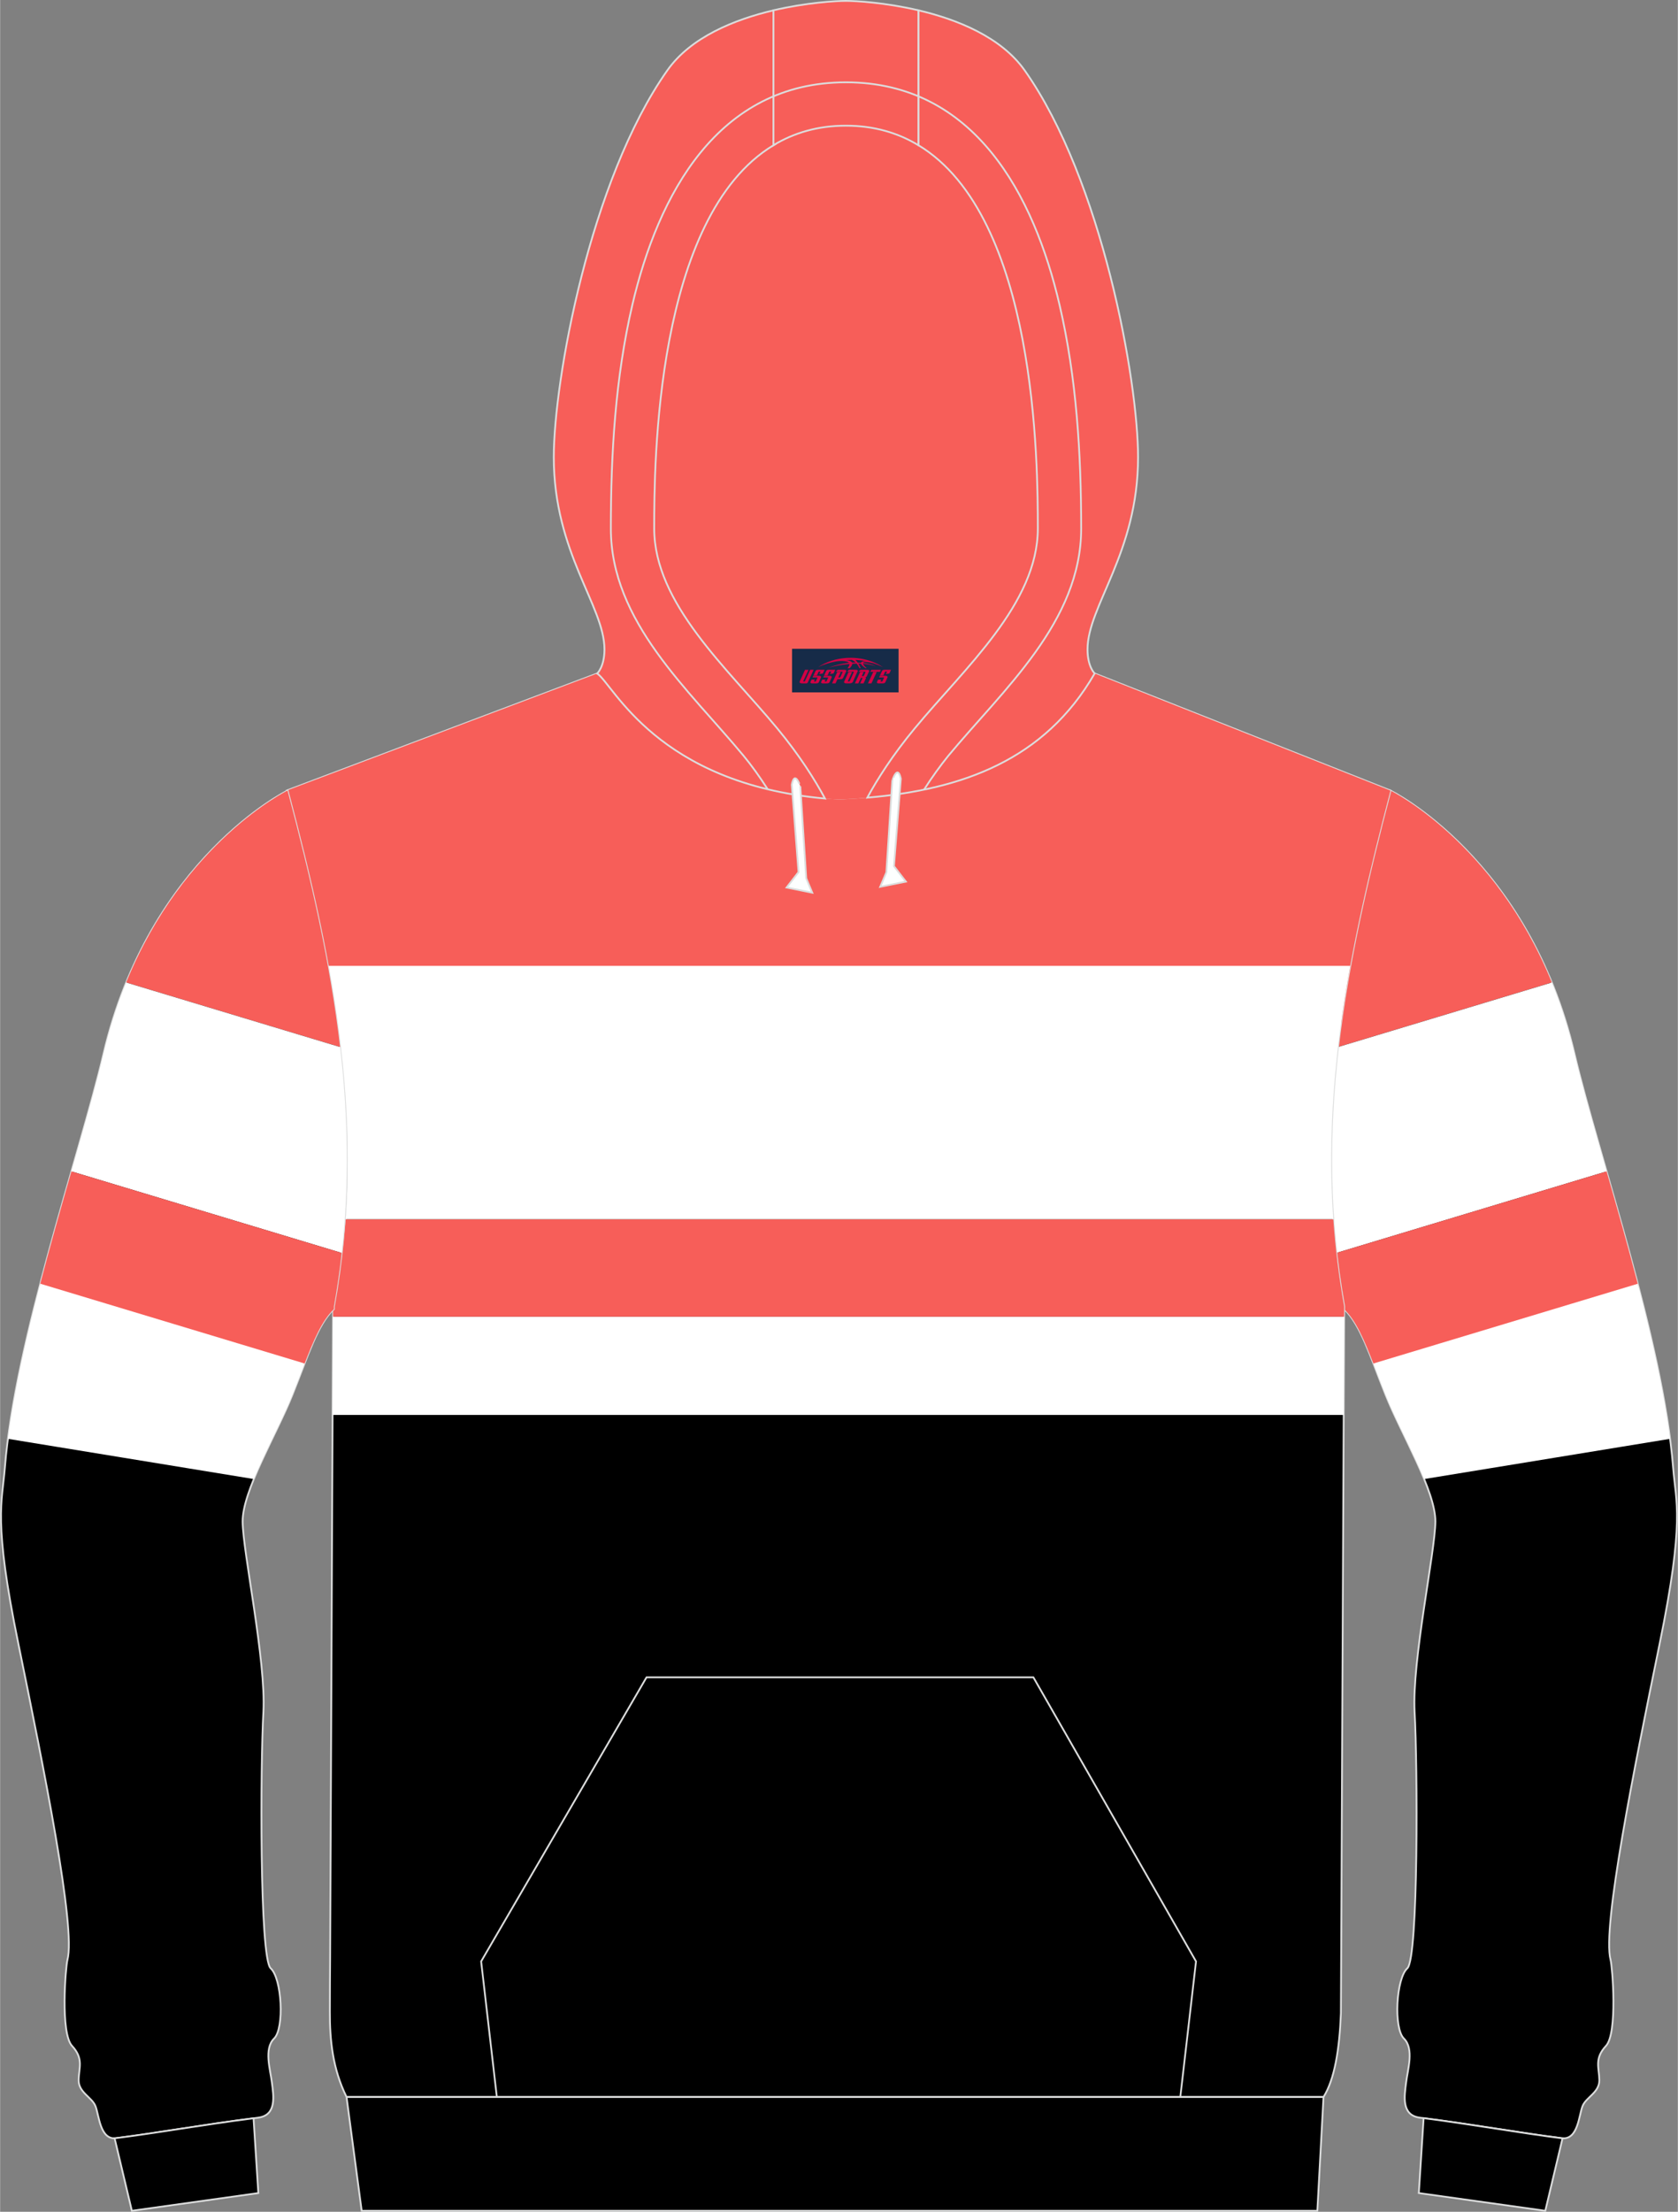
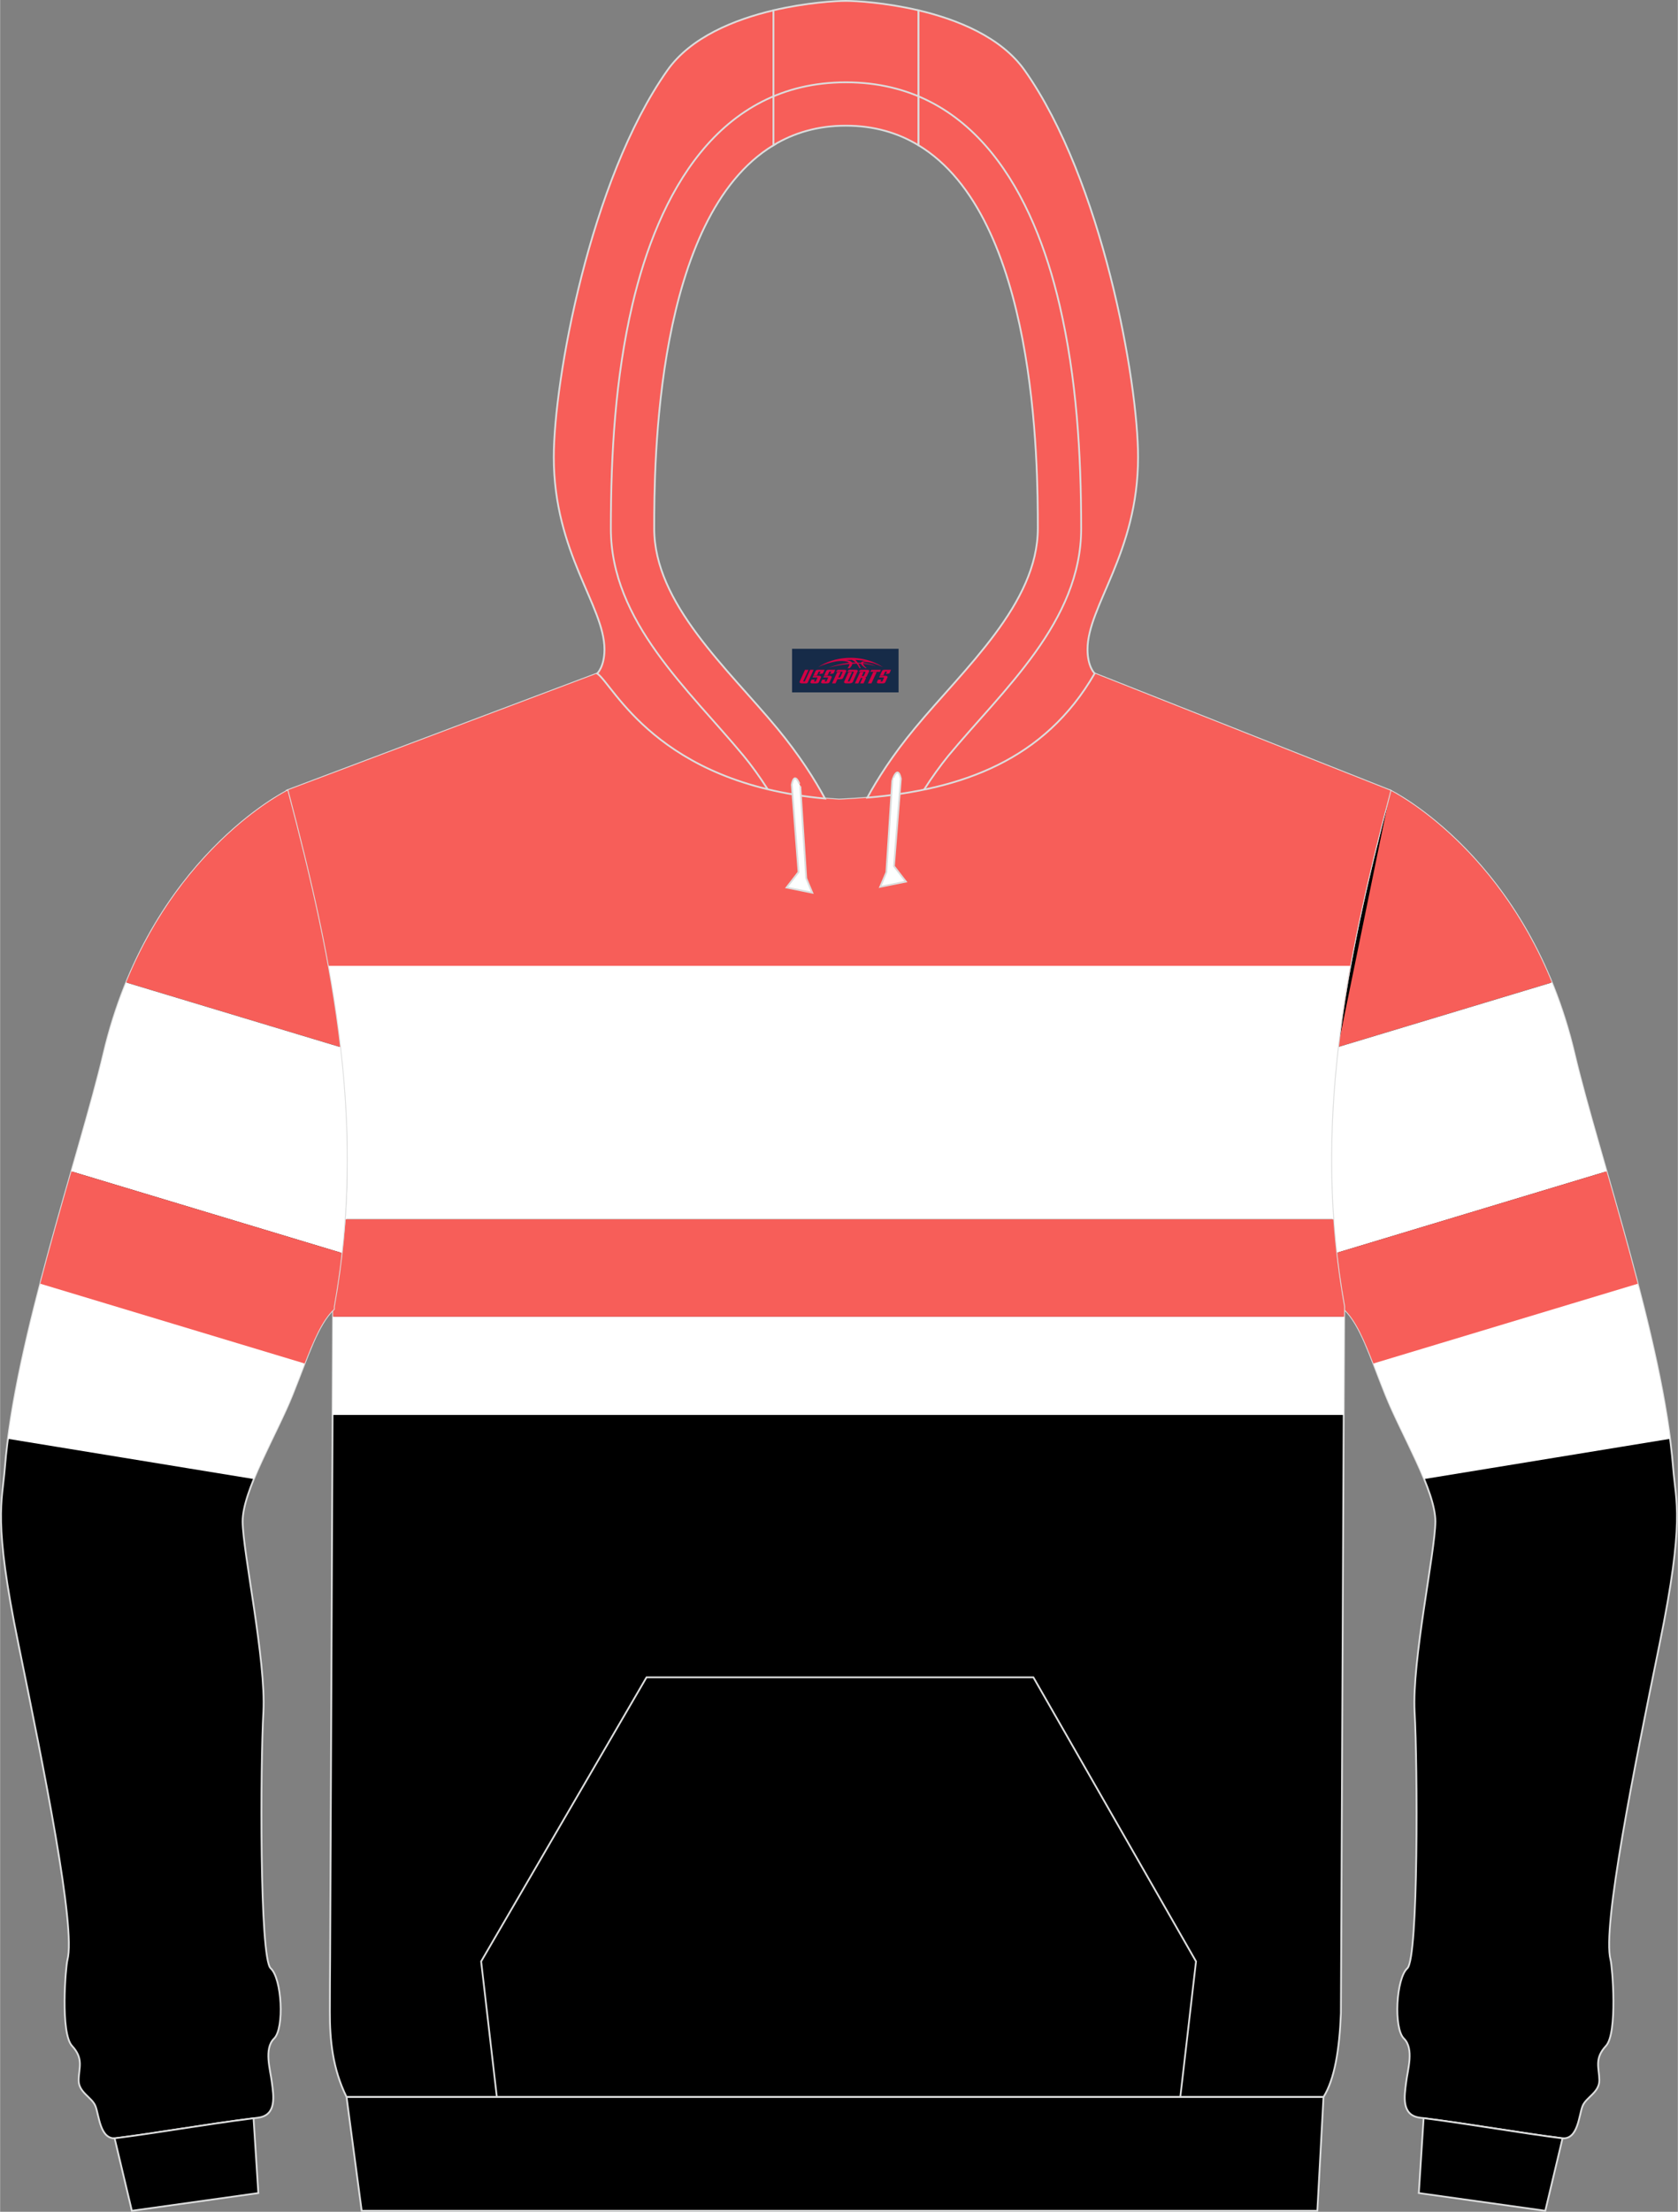
<svg xmlns="http://www.w3.org/2000/svg" version="1.1" id="图层_1" x="0px" y="0px" width="378px" height="498px" viewBox="0 0 378.09 498.19" enable-background="new 0 0 378.09 498.19" xml:space="preserve">
  <rect x="0" y="0" width="378.09" height="498.19" fill="#808080" stroke="none" />
  <g>
    <path fill-rule="evenodd" clip-rule="evenodd" stroke="#DCDDDD" stroke-width="0.4" stroke-miterlimit="22.926" d="M373.96,370.34   c-5.72,27.98-12.97,63.83-11.04,71.11c0.41,1.58,1.64,16.5-1.04,19.38c-2.69,2.91-1.52,4.94-1.49,7.72s-3,3.83-3.79,5.85   c-0.82,2.06-1.01,7.66-4.65,7.22c-9.55-1.2-20.21-3.13-31.98-4.62c-4.27-0.54-3.51-4.91-3.13-7.88c0.35-2.94,1.87-7.66-0.51-9.97   c-2.34-2.34-1.74-13.52,0.79-15.8c2.53-2.31,2.31-46.13,1.64-57.72c-0.63-11.56,4.62-35.97,4.68-42.9   c0.03-6.96-7.62-19.6-11.2-28.52c-3.6-8.96-5.63-15.8-9.36-19.35v-0.57c-7.24-40.15,0-76.68,10.43-116.22   c0,0,31.15,15.26,41.5,59.4c5.41,22.92,19.93,64.37,22.21,93.14C377.63,338.33,379.71,342.33,373.96,370.34L373.96,370.34z" />
    <g>
-       <path fill-rule="evenodd" clip-rule="evenodd" fill="#F75E59" d="M301.48,235.84l48.2-14.54c-12.98-31.78-36.36-43.23-36.36-43.23    C308.11,197.8,303.69,216.78,301.48,235.84z" />
+       <path fill-rule="evenodd" clip-rule="evenodd" fill="#F75E59" d="M301.48,235.84l48.2-14.54c-12.98-31.78-36.36-43.23-36.36-43.23    z" />
      <path fill-rule="evenodd" clip-rule="evenodd" fill="#FFFFFF" d="M349.68,221.31l-48.2,14.54c-1.77,15.27-2.13,30.59-0.36,46.37    l60.91-18.37c-2.86-9.99-5.49-19.12-7.21-26.38C353.43,231.58,351.68,226.2,349.68,221.31z" />
      <path fill-rule="evenodd" clip-rule="evenodd" fill="#F75E59" d="M362.02,263.85l-60.91,18.37c0.45,3.99,1.03,8.02,1.76,12.08    v0.57c2.73,2.6,4.55,6.96,6.75,12.63l59.52-17.95C366.86,280.76,364.36,272.01,362.02,263.85z" />
      <path fill-rule="evenodd" clip-rule="evenodd" fill="#FFFFFF" d="M376.33,324.09l-55.42,9.06c-2.55-6.22-6.42-13.31-8.67-18.93    c-1.02-2.55-1.92-4.92-2.76-7.1l59.56-17.96C372.18,301.17,374.92,313.28,376.33,324.09z" />
    </g>
    <path fill-rule="evenodd" clip-rule="evenodd" stroke="#DCDDDD" stroke-width="0.4" stroke-miterlimit="22.926" d="M64.59,178.07   l69.97-26.37c3.83,2.63,13.92,25.96,54.53,28.4c23.98-1.08,45.2-6.96,57.58-28.4l66.65,26.37c-10.4,39.55-17.68,76.07-10.43,116.22   l-0.74,159.18c-0.32,8.2-1.42,14.88-3.92,18.87H78.07c-3.13-6.33-3.79-12.83-3.76-19.25c0-4.08,0.03-8.2,0.06-12.32l0.66-145.92   C83.41,254.5,74.33,216.13,64.59,178.07L64.59,178.07z" />
    <g>
      <path fill-rule="evenodd" clip-rule="evenodd" fill="#F75E59" d="M302.2,230.35H75.89c-2.58-17.6-6.87-34.97-11.3-52.28l0,0    l69.97-26.37c3.83,2.63,13.92,25.96,54.53,28.4c23.98-1.08,45.2-6.96,57.58-28.4l66.65,26.37    C308.63,195.91,304.57,213.13,302.2,230.35z" />
      <path fill-rule="evenodd" clip-rule="evenodd" fill="#FFFFFF" d="M73.73,217.56h230.52c-3.45,18.95-5.18,37.71-3.82,57.08H77.85    C79.31,255.28,77.29,236.31,73.73,217.56z" />
      <path fill-rule="evenodd" clip-rule="evenodd" fill="#F75E59" d="M77.85,274.65h222.59c0.46,6.47,1.25,13.01,2.45,19.65l-0.01,2.3    H75.02l0.01-1.73C76.43,288.07,77.35,281.34,77.85,274.65z" />
      <polygon fill-rule="evenodd" clip-rule="evenodd" fill="#FFFFFF" points="74.92,318.71 302.77,318.71 302.88,296.6 75.02,296.6       " />
    </g>
    <path fill-rule="evenodd" clip-rule="evenodd" stroke="#DCDDDD" stroke-width="0.4" stroke-miterlimit="22.926" d="M4.13,370.34   c5.72,27.98,12.97,63.83,11.04,71.11c-0.41,1.58-1.64,16.5,1.04,19.38c2.69,2.91,1.52,4.94,1.49,7.72s3,3.83,3.79,5.85   c0.82,2.06,1.01,7.66,4.65,7.22c9.55-1.2,20.21-3.13,31.98-4.62c4.27-0.54,3.51-4.91,3.13-7.88c-0.35-2.94-1.87-7.66,0.51-9.97   c2.34-2.34,1.74-13.52-0.79-15.8c-2.53-2.31-2.31-46.13-1.64-57.72c0.63-11.56-4.62-35.97-4.68-42.9   c-0.03-6.96,7.62-19.6,11.2-28.52c3.6-8.96,5.63-15.8,9.36-19.35v-0.57c7.24-40.15,0-76.68-10.43-116.22c0,0-31.15,15.26-41.5,59.4   c-5.41,22.92-19.93,64.37-22.21,93.14C0.46,338.33-1.62,342.33,4.13,370.34L4.13,370.34z" />
    <g>
      <path fill-rule="evenodd" clip-rule="evenodd" fill="#F75E59" d="M76.61,235.84l-48.2-14.54c12.98-31.78,36.36-43.23,36.36-43.23    C69.99,197.8,74.4,216.78,76.61,235.84z" />
      <path fill-rule="evenodd" clip-rule="evenodd" fill="#FFFFFF" d="M28.42,221.31l48.2,14.54c1.77,15.27,2.13,30.59,0.36,46.37    l-60.91-18.37c2.86-9.99,5.49-19.12,7.21-26.38C24.66,231.58,26.42,226.2,28.42,221.31z" />
      <path fill-rule="evenodd" clip-rule="evenodd" fill="#F75E59" d="M16.07,263.85l60.91,18.37c-0.45,3.99-1.03,8.02-1.76,12.08v0.57    c-2.73,2.6-4.55,6.96-6.75,12.63L8.95,289.54C11.23,280.76,13.73,272.01,16.07,263.85z" />
      <path fill-rule="evenodd" clip-rule="evenodd" fill="#FFFFFF" d="M1.76,324.09l55.42,9.06c2.55-6.22,6.42-13.31,8.67-18.93    c1.02-2.55,1.92-4.92,2.76-7.1L9.05,289.15C5.91,301.17,3.17,313.28,1.76,324.09z" />
    </g>
-     <path fill-rule="evenodd" clip-rule="evenodd" fill="#F75E59" d="M201.34,179.05L201.34,179.05l-0.44,0.06L201.34,179.05   L201.34,179.05z M195.42,179.68c2.28-4.18,5.72-9.62,10.72-15.64c11.13-13.46,27.71-28.05,27.71-44.99   c0-14.44-0.19-70.22-26.92-86.34c-4.58-2.78-9.99-4.4-16.33-4.4c-6.33,0-11.71,1.61-16.33,4.4c-26.7,16.12-26.89,71.9-26.89,86.34   c0,16.94,16.58,31.53,27.71,44.99c5.06,6.11,8.51,11.62,10.78,15.83c1.04,0.09,2.12,0.16,3.19,0.22   C191.25,180,193.34,179.87,195.42,179.68L195.42,179.68L195.42,179.68z M185.86,179.87c-0.35-0.03-0.66-0.06-1.01-0.13   C185.2,179.81,185.52,179.84,185.86,179.87L185.86,179.87L185.86,179.87z M184.28,179.71L184.28,179.71   c-1.48-0.15-2.91-0.34-4.3-0.57l0,0C181.37,179.36,182.79,179.55,184.28,179.71z" />
    <path fill-rule="evenodd" clip-rule="evenodd" stroke="#DCDDDD" stroke-width="0.4" stroke-miterlimit="22.926" d="M348.21,497.97   l-28.5-3.99l1.08-16.88c11.46,1.49,21.83,3.35,31.15,4.53c0.06,0,0.09,0,0.16,0l0,0l0,0L348.21,497.97z" />
    <path fill-rule="evenodd" clip-rule="evenodd" stroke="#DCDDDD" stroke-width="0.4" stroke-miterlimit="22.926" d="M29.69,497.97   l28.5-3.99l-1.08-16.85c-11.46,1.46-21.83,3.32-31.15,4.49c-0.06,0-0.09,0-0.16,0l0,0l0,0L29.69,497.97z" />
    <path fill-rule="evenodd" clip-rule="evenodd" fill="#F75E59" stroke="#DCDDDD" stroke-width="0.4" stroke-miterlimit="22.926" d="   M206.93,2.32c8.76,2.06,18.63,6.01,23.95,13.52c17.46,24.73,25.56,69.94,25.56,87.13c0,21.59-11.39,33.5-11.39,43.31   c0,3.86,1.55,5.35,1.61,5.41c-11.27,19.54-29.89,26.15-51.24,27.98c2.28-4.18,5.72-9.62,10.72-15.64   c11.13-13.46,27.71-28.05,27.71-44.99c0-14.44-0.19-70.22-26.92-86.34L206.93,2.32L206.93,2.32L206.93,2.32z M174.29,32.71   c-26.7,16.12-26.89,71.9-26.89,86.34c0,16.94,16.58,31.53,27.71,44.99c5.06,6.11,8.51,11.62,10.78,15.83   c-37.93-3.45-47.61-25.61-51.34-28.17c0,0,1.64-1.49,1.64-5.41c0-9.81-11.42-21.72-11.42-43.31c0-17.19,8.13-62.4,25.59-87.13   c5.28-7.5,15.19-11.47,23.91-13.52v30.38C174.28,32.71,174.29,32.71,174.29,32.71z" />
    <path fill-rule="evenodd" clip-rule="evenodd" fill="#F75E59" stroke="#DCDDDD" stroke-width="0.4" stroke-miterlimit="22.926" d="   M206.93,2.32v30.39c-4.58-2.78-9.99-4.4-16.33-4.4c-6.33,0-11.71,1.61-16.33,4.4V2.32c7.46-1.74,14.08-2.12,16.33-2.12   C192.89,0.2,199.5,0.58,206.93,2.32L206.93,2.32z" />
    <path fill-rule="evenodd" clip-rule="evenodd" fill="#FDFFFF" stroke="#DCDDDD" stroke-width="0.4" stroke-miterlimit="22.926" d="   M202.98,175.41l-1.55,19.69l2.69,3.48l-5.79,1.17l1.39-3.26l1.33-20.67C201.05,175.82,202.25,171.99,202.98,175.41L202.98,175.41z" />
    <path fill-rule="evenodd" clip-rule="evenodd" fill="#FDFFFF" stroke="#DCDDDD" stroke-width="0.4" stroke-miterlimit="22.926" d="   M178.4,176.74l1.52,19.69l-2.69,3.48l5.79,1.17l-1.36-3.26l-1.33-20.71C180.33,177.12,179.1,173.29,178.4,176.74L178.4,176.74z" />
    <polygon fill-rule="evenodd" clip-rule="evenodd" stroke="#DCDDDD" stroke-width="0.4" stroke-miterlimit="22.926" points="   78.07,472.35 298.23,472.35 296.84,497.97 81.48,497.97  " />
    <path fill="none" stroke="#DCDDDD" stroke-width="0.4" stroke-miterlimit="22.926" d="M172.96,177.75   c-1.77-2.75-3.6-5.32-5.41-7.5c-12.34-14.92-29.92-30.2-29.92-51.19c0-16.85,1.01-33.94,4.84-50.37   c5.79-24.76,19.23-50.15,48.14-50.15 M208.2,177.88c1.77-2.78,3.67-5.41,5.47-7.63c12.37-14.92,29.95-30.2,29.95-51.19   c0-16.85-1.04-33.94-4.87-50.37c-5.75-24.76-19.2-50.15-48.14-50.15" />
    <polyline fill="none" stroke="#DCDDDD" stroke-width="0.4" stroke-miterlimit="22.926" points="111.94,472.35 108.4,441.8    145.67,377.81 232.85,377.81 269.5,441.8 265.96,472.35  " />
  </g>
  <g id="tag_logo">
    <rect y="146.14" fill="#162B48" width="24" height="9.818" x="178.47" />
    <g>
      <path fill="#D30044" d="M194.43,149.33l0.005-0.011c0.131-0.311,1.085-0.262,2.351,0.071c0.715,0.24,1.44,0.54,2.193,0.9    c-0.218-0.147-0.447-0.289-0.682-0.42l0.011,0.005l-0.011-0.005c-1.478-0.845-3.218-1.418-5.1-1.62    c-1.282-0.115-1.658-0.082-2.411-0.055c-2.449,0.142-4.68,0.905-6.458,2.095c1.26-0.638,2.722-1.075,4.195-1.336    c1.467-0.18,2.476-0.033,2.771,0.344c-1.691,0.175-3.469,0.633-4.555,1.075c1.156-0.338,2.967-0.665,4.647-0.813    c0.016,0.251-0.115,0.567-0.415,0.96h0.475c0.376-0.382,0.584-0.725,0.595-1.004c0.333-0.022,0.66-0.033,0.971-0.033    C193.26,149.77,193.47,150.12,193.67,150.51h0.262c-0.125-0.344-0.295-0.687-0.518-1.036c0.207,0,0.393,0.005,0.567,0.011    c0.104,0.267,0.496,0.66,1.058,1.025h0.245c-0.442-0.365-0.753-0.753-0.835-1.004c1.047,0.065,1.696,0.224,2.885,0.513    C196.25,149.59,195.51,149.42,194.43,149.33z M191.99,149.24c-0.164-0.295-0.655-0.485-1.402-0.551    c0.464-0.033,0.922-0.055,1.364-0.055c0.311,0.147,0.589,0.344,0.84,0.589C192.53,149.22,192.26,149.23,191.99,149.24z M193.97,149.29c-0.224-0.016-0.458-0.027-0.715-0.044c-0.147-0.202-0.311-0.398-0.502-0.6c0.082,0,0.164,0.005,0.24,0.011    c0.72,0.033,1.429,0.125,2.138,0.273C194.46,148.89,194.08,149.05,193.97,149.29z" />
      <path fill="#D30044" d="M181.39,150.87L180.22,153.42C180.04,153.79,180.31,153.93,180.79,153.93l0.873,0.005    c0.115,0,0.251-0.049,0.327-0.175l1.342-2.891H182.55L181.33,153.5H181.16c-0.147,0-0.185-0.033-0.147-0.125l1.156-2.504H181.39L181.39,150.87z M183.25,152.22h1.271c0.36,0,0.584,0.125,0.442,0.425L184.49,153.68C184.39,153.9,184.12,153.93,183.89,153.93H182.97c-0.267,0-0.442-0.136-0.349-0.333l0.235-0.513h0.742L183.42,153.46C183.4,153.51,183.44,153.52,183.5,153.52h0.18    c0.082,0,0.125-0.016,0.147-0.071l0.376-0.813c0.011-0.022,0.011-0.044-0.055-0.044H183.08L183.25,152.22L183.25,152.22z M184.07,152.15h-0.78l0.475-1.025c0.098-0.218,0.338-0.256,0.578-0.256H185.79L185.4,151.71L184.62,151.83l0.262-0.562H184.59c-0.082,0-0.12,0.016-0.147,0.071L184.07,152.15L184.07,152.15z M185.66,152.22L185.49,152.59h1.069c0.06,0,0.06,0.016,0.049,0.044    L186.23,153.45C186.21,153.5,186.17,153.52,186.09,153.52H185.91c-0.055,0-0.104-0.011-0.082-0.06l0.175-0.376H185.26L185.03,153.6C184.93,153.79,185.11,153.93,185.38,153.93h0.916c0.24,0,0.502-0.033,0.605-0.251l0.475-1.031c0.142-0.3-0.082-0.425-0.442-0.425H185.66L185.66,152.22z M186.47,152.15l0.371-0.818c0.022-0.055,0.06-0.071,0.147-0.071h0.295L187.02,151.82l0.791-0.115l0.387-0.845H186.75c-0.24,0-0.48,0.038-0.578,0.256L185.7,152.15L186.47,152.15L186.47,152.15z M188.87,152.61h0.278c0.087,0,0.153-0.022,0.202-0.115    l0.496-1.075c0.033-0.076-0.011-0.12-0.125-0.12H188.32l0.431-0.431h1.522c0.355,0,0.485,0.153,0.393,0.355l-0.676,1.445    c-0.06,0.125-0.175,0.333-0.644,0.327l-0.649-0.005L188.26,153.93H187.48l1.178-2.558h0.785L188.87,152.61L188.87,152.61z     M191.46,153.42c-0.022,0.049-0.06,0.076-0.142,0.076h-0.191c-0.082,0-0.109-0.027-0.082-0.076l0.944-2.051h-0.785l-0.987,2.138    c-0.125,0.273,0.115,0.415,0.453,0.415h0.72c0.327,0,0.649-0.071,0.769-0.322l1.085-2.384c0.093-0.202-0.06-0.355-0.415-0.355    h-1.533l-0.431,0.431h1.38c0.115,0,0.164,0.033,0.131,0.104L191.46,153.42L191.46,153.42z M194.18,152.29h0.278    c0.087,0,0.158-0.022,0.202-0.115l0.344-0.753c0.033-0.076-0.011-0.12-0.125-0.12h-1.402l0.425-0.431h1.527    c0.355,0,0.485,0.153,0.393,0.355l-0.529,1.124c-0.044,0.093-0.147,0.18-0.393,0.18c0.224,0.011,0.256,0.158,0.175,0.327    l-0.496,1.075h-0.785l0.54-1.167c0.022-0.055-0.005-0.087-0.104-0.087h-0.235L193.41,153.93h-0.785l1.178-2.558h0.785L194.18,152.29L194.18,152.29z M196.75,151.38L195.57,153.93h0.785l1.184-2.558H196.75L196.75,151.38z M198.26,151.31l0.202-0.431h-2.1l-0.295,0.431    H198.26L198.26,151.31z M198.24,152.22h1.271c0.36,0,0.584,0.125,0.442,0.425l-0.475,1.031c-0.104,0.218-0.371,0.251-0.605,0.251    h-0.916c-0.267,0-0.442-0.136-0.349-0.333l0.235-0.513h0.742L198.41,153.46c-0.022,0.049,0.022,0.06,0.082,0.06h0.18    c0.082,0,0.125-0.016,0.147-0.071l0.376-0.813c0.011-0.022,0.011-0.044-0.049-0.044h-1.069L198.24,152.22L198.24,152.22z     M199.05,152.15H198.27l0.475-1.025c0.098-0.218,0.338-0.256,0.578-0.256h1.451l-0.387,0.845l-0.791,0.115l0.262-0.562h-0.295    c-0.082,0-0.12,0.016-0.147,0.071L199.05,152.15z" />
    </g>
  </g>
</svg>